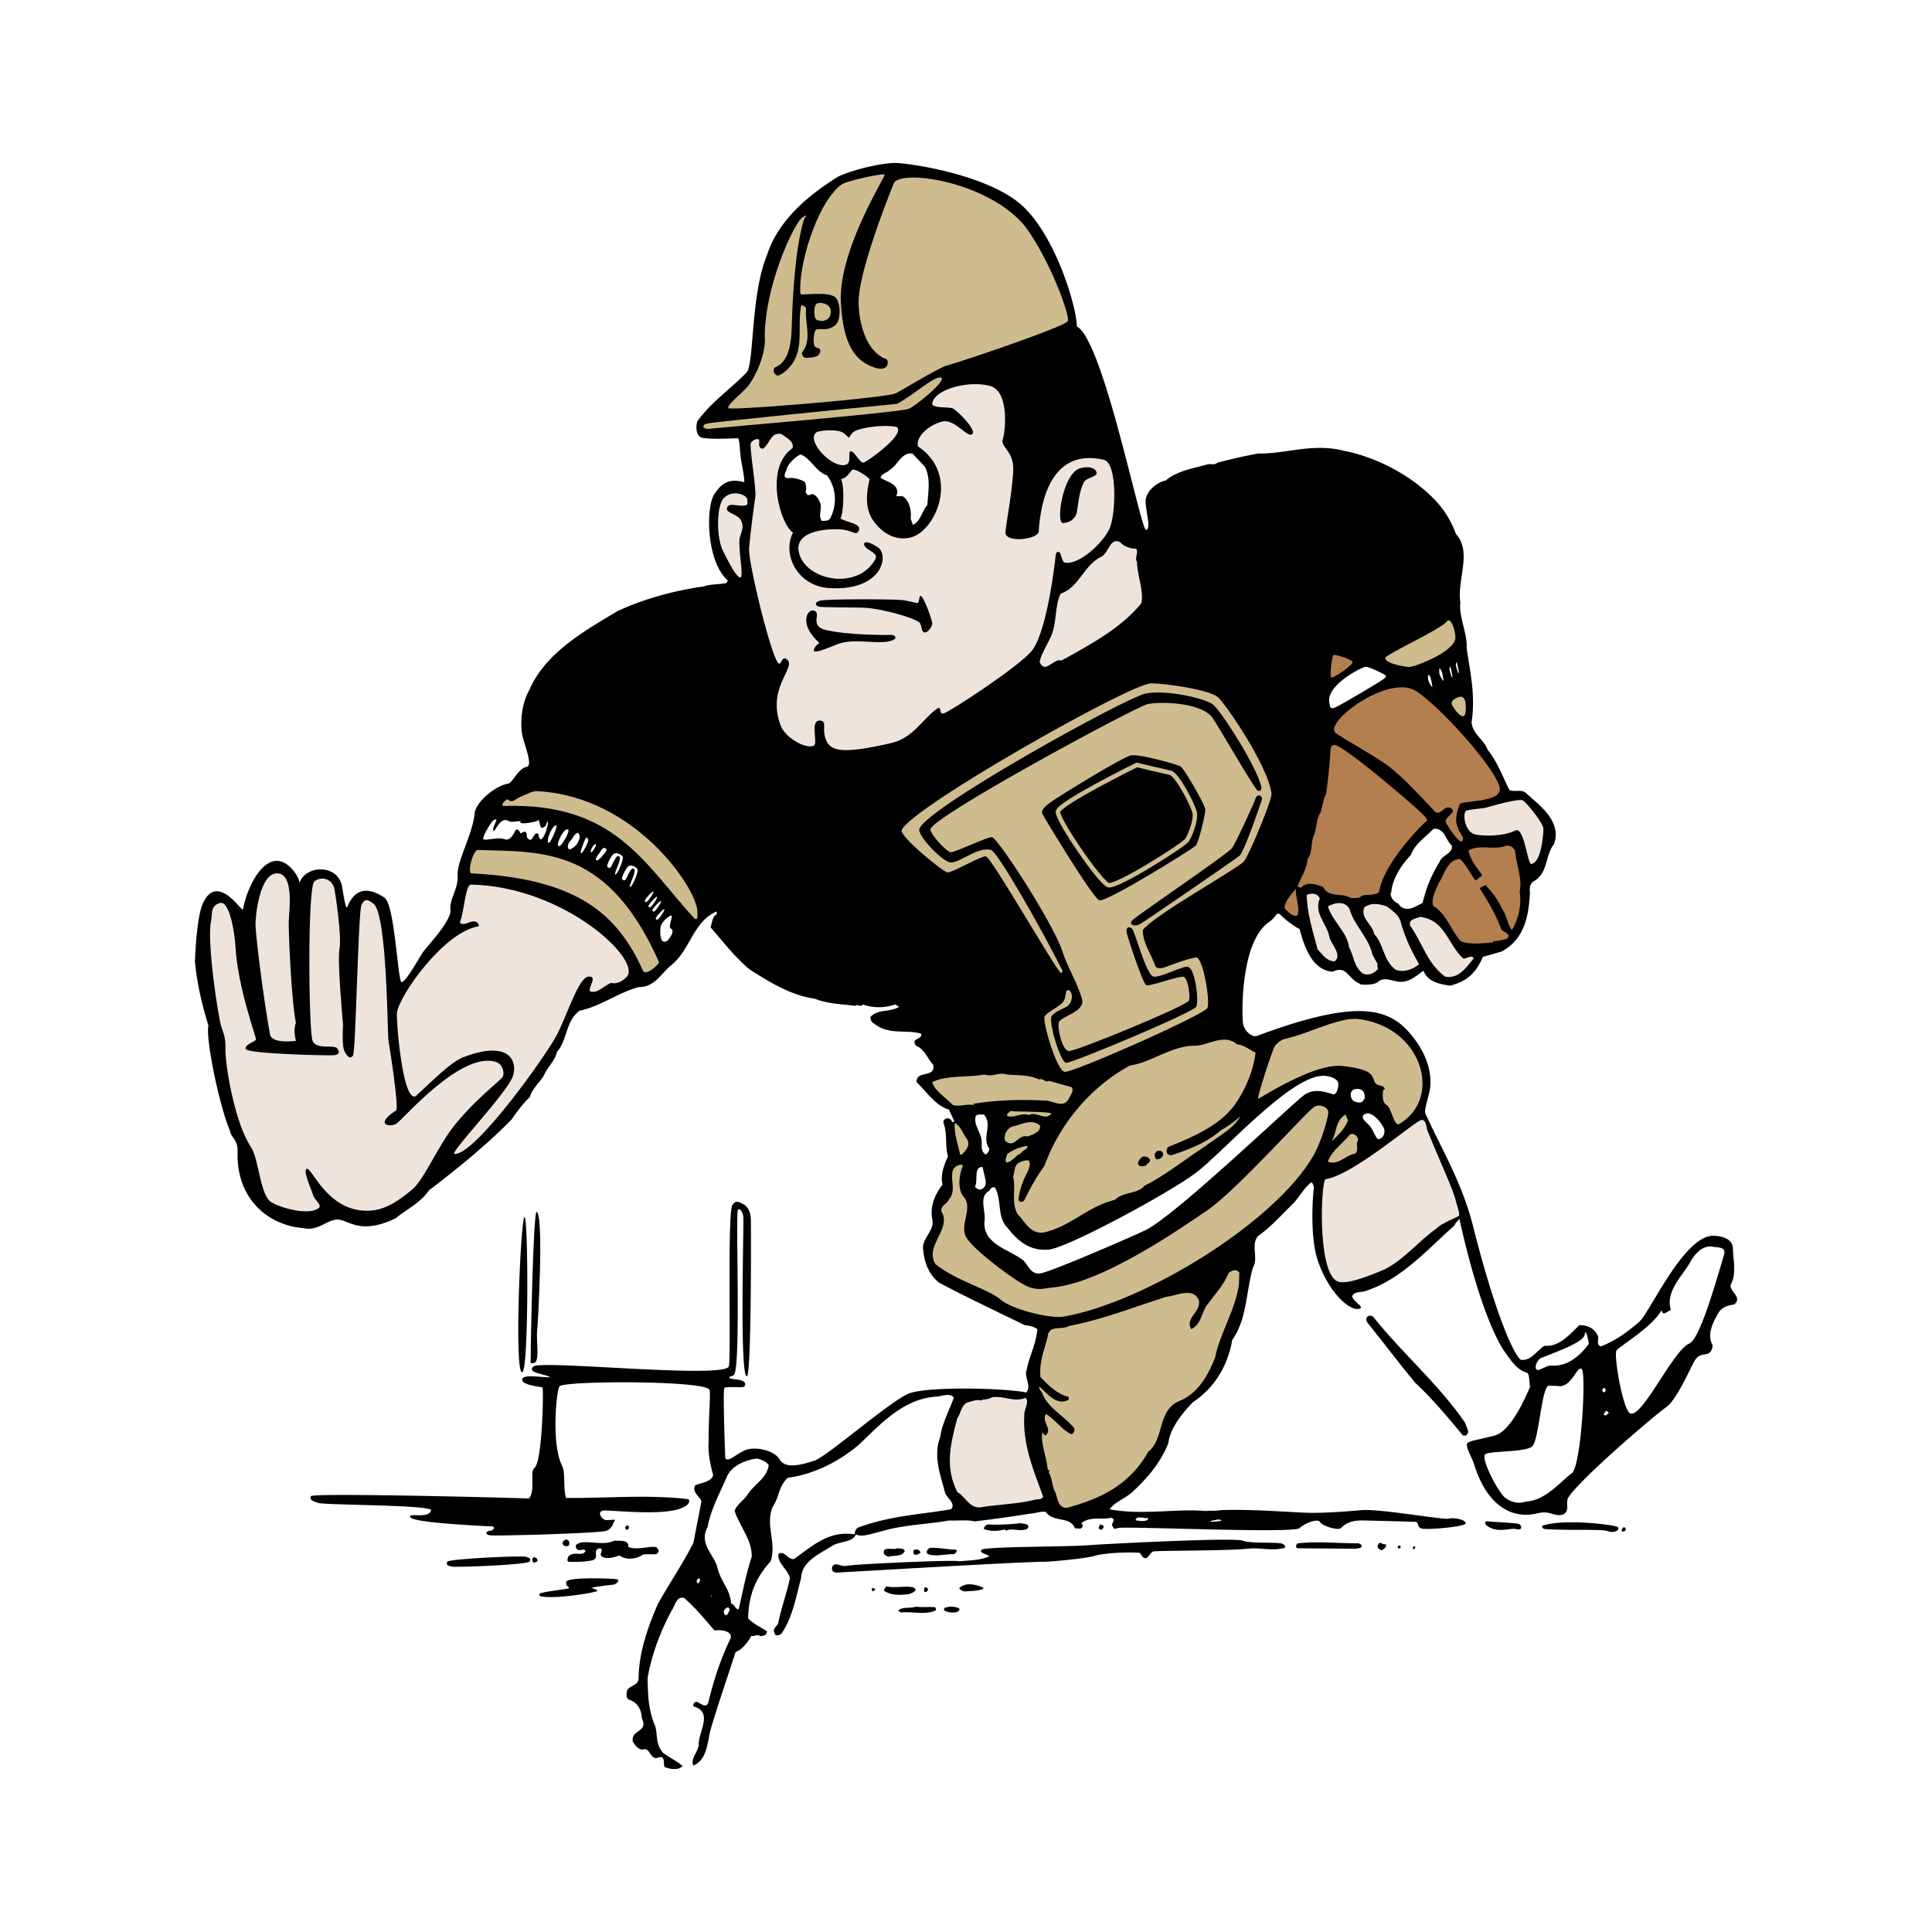
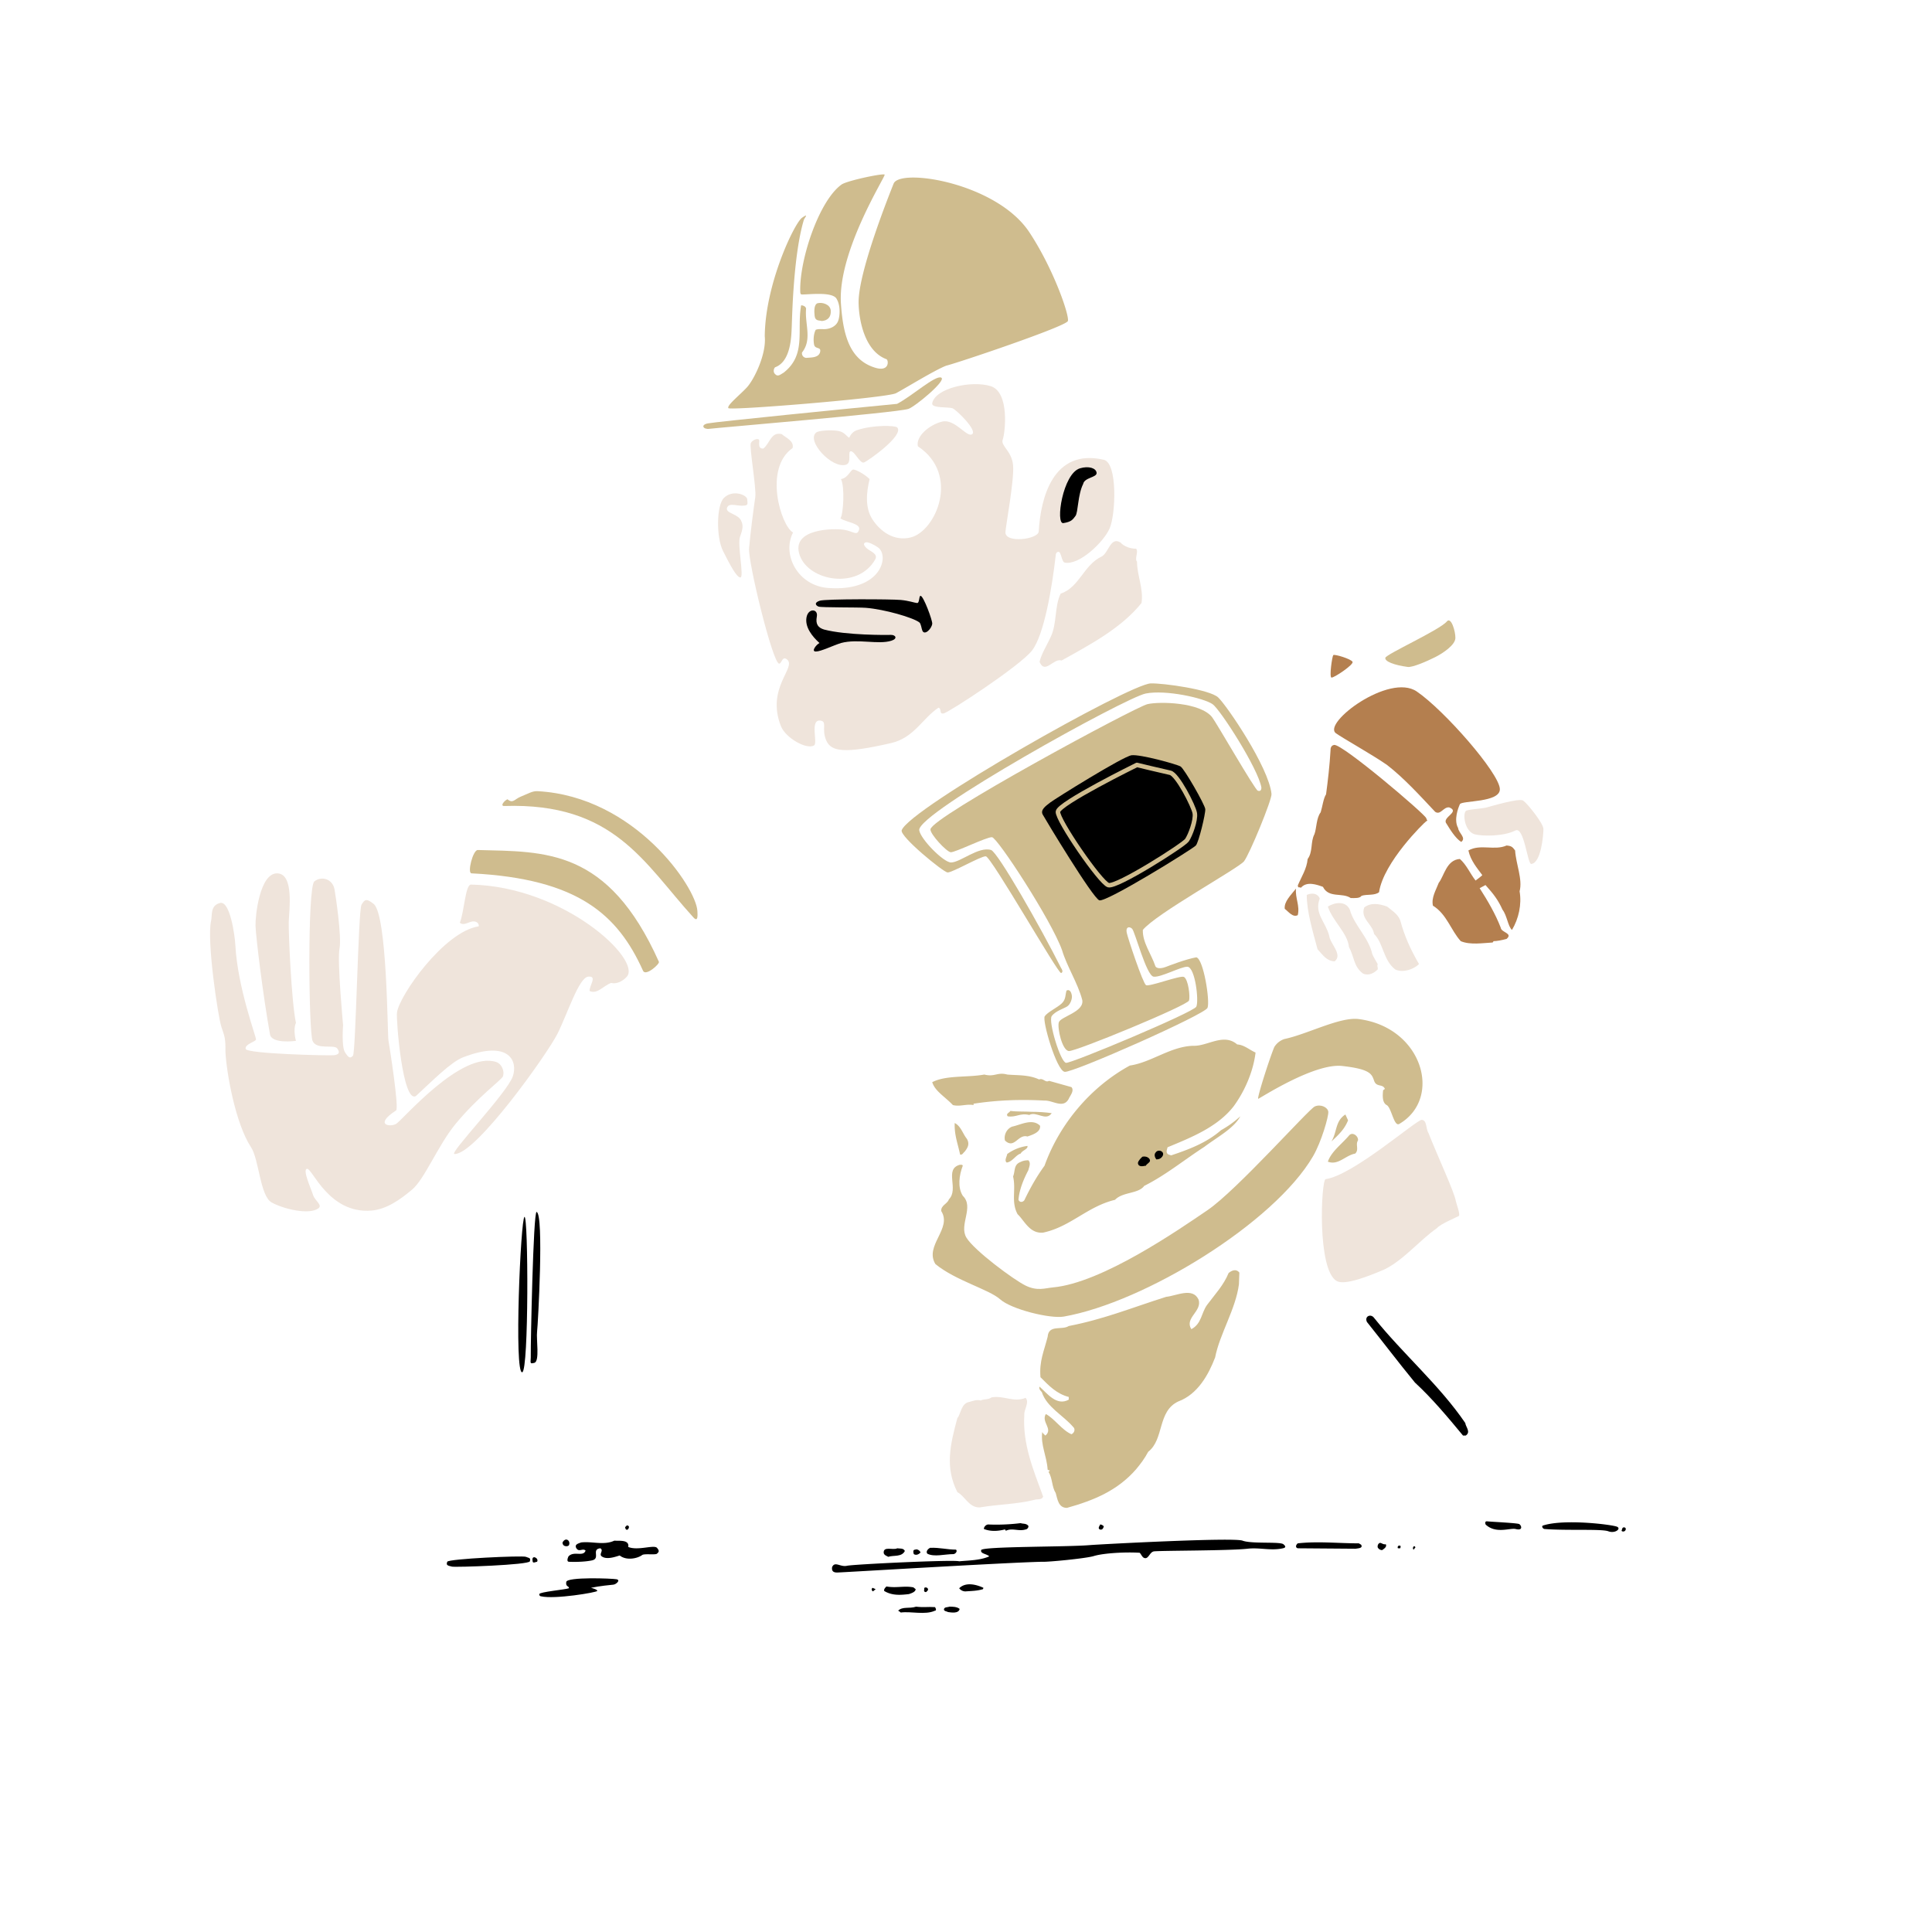
<svg xmlns="http://www.w3.org/2000/svg" width="2500" height="2500" viewBox="0 0 192.756 192.756">
  <path fill-rule="evenodd" clip-rule="evenodd" fill="#fff" d="M0 0h192.756v192.756H0V0z" />
-   <path d="M145.217 122.054l-.102.206c-2.777 2.465-5.377 5.467-9.006 6.587-.357.089-1.029 0-1.209.492.18.627 1.404 1.12.627 1.254-.912.158-2.992-1.639-4.076-4.913-.719-2.173-.523-5.974-.359-7.272-.09-.135-.09-.403-.27-.448-.717.582-1.119 1.344-1.746 2.061-1.121 1.076-2.24 2.375-3.584 3.316-.717.896.09 2.194-.492 3.136-.674 2.329-.584 5.152-2.062 7.213-.447 2.599-1.746 4.749-3.941 6.228-1.076 1.12-2.285 2.644-2.42 4.032-.762 1.972-2.105 3.539-3.719 5.018-.717.582-1.613.896-2.15 1.613 3.227.627 6.631-.09 9.633.18.357-.09.895.045 1.389-.09 3.271-.135 7.611.273 9.184.269 1.574-.005 3.131-.111 4.93-.269 1.797-.158 8.193.99 8.691.851s1.674.085 1.701.448c.029.364-3.852.683-4.391.538-.537-.146-.223-.628-.627-.673 0 0-4.4-.123-5.152-.134-.75-.011-1.592.045-2.283.762-.242.251-1.865-.178-2.107-.628-.168-.313-1.4.057-2.016.628-.617.571-17.787-.235-18.189 0-.404.234-.404-.18-.537-.269 0-.27.447-.628-.09-.762-.941.224-2.061-.18-2.957.537.045.09.18.18.135.313-.18.403-.494.135-.762.225-.494-1.3-2.152-.538-2.912-1.658-.537-.089-.986.135-1.613.179-1.658.27-3.584.538-5.467.762-.851-.179-1.747-.044-2.598-.089-2.15.402-4.525.402-6.855 1.12-.851.179-1.747.582-2.419.269-.314.807-1.568.672-2.33 1.12-1.255.807-3.092 1.567-3.136 3.226-.493 1.792-.851 3.987-1.971 5.556-.224.179-.627.313-.717-.135-.179-.403.358-.627.403-.94.314-1.523.852-2.957 1.165-4.436-.134-.852-1.344-1.568-1.12-2.464.627-.313.851.582 1.523.537 1.926-1.389 3.539-2.867 6.048-2.464.044-.313.09-.582.448-.717 3.226-1.165 6.093-1.255 9.185-1.792.538-.628-.582-1.21-.627-1.748-.493-1.836-1.165-3.583-.448-5.51.134-1.165.852-2.554 1.344-3.854-.225-.492-1.165-.224-1.568-.135-3.36.135-5.645 2.644-7.885 4.795-1.971 1.657-4.435 2.957-7.124 3.314-.985.986-.762 1.793-1.523 2.957-.717 1.837.448 3.539-.179 5.376-1.568 1.748-2.195 3.45-2.24 5.69.537.583 1.165.807 1.882 1.3-.045.448-.313.402-.672.492-.269-.269-.583.045-.896-.044-.359.672-.941 1.389-1.568 1.612-.851 2.644-1.748 5.196-2.509 7.795-.314 1.255-.314 2.913-1.703 3.54-.314-.672.448-1.344.538-2.061-.09-1.255 1.523-3.271-.538-3.854-.045-.269.09-.448.358-.448.358.135.985.762 1.165-.045.493-2.105 1.254-4.39 2.24-6.406-.09-.09 0-.224-.09-.313-.493-.537-1.568-.358-1.568-.358-.986-1.151-1.882-2.24-3.001-3.226-.807-.27-.941.806-1.255 1.21-1.165 2.15-2.017 4.479-2.419 6.765.045 1.882.089 3.226.762 4.794.269.94 0 1.702.761 2.643.627.493 1.434.852 1.972 1.345-.448.447-1.255.313-1.792.089-.18-.269.135-1.209-.628-.94-.761.27-.761-.762-1.344-.852-.538.225-.985-.358-1.209-.762-.179-1.209 1.613-.896.896-2.329 0-.807-.448-1.613-1.299-1.837-.313-.225-.224-.672-.134-.985.358-.448 1.03-.448 1.12-1.075 0-2.51.896-5.152 1.926-7.482 1.165-2.105 2.419-3.897 3.54-6.094l.807-4.166c-.224-.493-.986-.941-.627-1.567.493-.27 1.613-.314 1.792-1.031-.313-1.165-.538-2.329-.448-3.405-.045-1.657.213-4.849.089-5.107-.451-.944-14.326-.919-14.964-.357-.293.258-.873 5.768.27 7.975.313.604.089 2.273.369 3.17 4.077.045 7.875-.348 12.042.1.448.012.279.572-.28.797-1.658.985-7.281.289-8.009.368s-.168.907.224.941 1.064-.112.896.045c-.168.156-.189.783-.851 1.03-.662.247-11.066.537-11.604.447-.538-.089-.415-.413 0-.447.414-.034.695-.537-.134-.448-1.344-.089-7.403-.358-7.796-.896-.393-.538 1.837.224 2.061-.717-.179-.538-10.518-.493-11.245-.718-.728-.224-.852-.335-.762-.672.089-.335 17.831.09 21.773.225.672-.896.045-2.688.538-3.047.793-.577.941-8.02.795-8.043-.733-.112-2.163-.313-2.005-.828.158-.516 1.927-.134 2.777-.179-.537-.358-2.374-.414-1.657-1.075.716-.661 18.862 1.243 19.479.011.256-.511-.168-15.399.369-16.14.341-.468.583-.303 1.031-.089.448.212.785.716.806 1.612.015.561.061 15.64-.403 15.591-.739-.079-.291-15.03-.348-15.871-.035-.557-.424-.988-.548-.706-.234.538.324 15.884-.403 16.443-.258.198-.583.123-.403.313.18.189 1.86.023 1.479.807-.111.229-1.837-.034-2.016.179s.089 7.034.089 7.034c.403.313.735-.211 1.896-.792.896-.448 2.942-.104 3.525.881.582.986 2.136.553 3.45.135 1.314-.419 7.885-6.243 9.602-6.765 2.278-.693 9.798-.448 11.544-.045.584-.627-.223-1.523.045-2.24.27-1.389.941-2.554 1.076-4.077-.359-.269-.852-.358-1.254-.403-2.869-1.389-5.691-2.733-8.514-4.211-1.03-.762-1.523-2.061-1.613-3.227-.269-1.164 1.165-1.927.896-3.136-.269-1.299.313-2.554 1.03-3.45-.269-.985.18-2.016.538-2.822-.314-.985-.044-2.24-.448-3.315a.37.37 0 0 1 .269-.447c.224-.09.537.089.582.313.045 0 .09.045.135.045l.089-.09-.537-1.165c-1.389-.403-2.33-1.927-3.226-2.733-.045-1.254 1.926-.357 1.657-1.747-.537-.538-.851-1.567-1.702-1.882-.134-.179-.224-.447-.09-.537.135-.18.717-.27.583-.672-1.389-.448-3.271.18-4.704-1.031-.27-.134-.314-.313-.358-.627.761-.851 2.016-.447 2.867-1.03l-.358-.225c-1.209.359-2.15.359-3.271 0-.09.314-.493-.089-.762.135-1.254-.179-2.688-.179-4.032-.717-2.33-.313-4.525-1.657-6.541-2.956-1.523-1.3-2.509-2.645-3.853-4.167.179-.448.179-1.076.627-1.299 0-.09.044-.224-.045-.269-2.33 1.03-2.599 3.853-4.525 5.376-.94.762-1.657 2.195-3.181 2.151-2.061.537-3.809 1.926-5.959 2.374-1.389 1.075-1.165 2.867-2.24 4.122-.179.851-.896 1.434-1.299 2.329-.403.672-1.21 1.389-1.389 2.15-.627.583-1.389 1.568-1.792 2.195-2.33 2.42-5.466 4.973-8.289 7.124-.807 1.21-2.15 1.837-3.315 2.778-3.45 1.671-4.645.237-5.69.134-1.045-.105-2.061 1.21-3.495.851-3.674-.285-6.735-3.046-6.586-7.616.041-1.254-.627-1.344-.761-2.105-.986-2.24-2.451-9.08-2.151-10.484-.627-2.061-1.12-4.076-1.344-6.406.09-2.196.315-4.808.82-5.855 1.479-3.061 3.903 1.034 3.974.658.507-2.747 2.747-6.78 5.107-3.763.486.622.538 1.12.538 1.12.613-1.822 3.898-1.896 4.256.448.097.634.36 2.288.494 1.971.492-1.179 1.464-2.449 3.718-.94 1.036.693 1.329 8.349 1.702 8.423.373.073 1.658-2.226 2.061-2.868.403-.641 2.926-3.195 2.822-4.346-.104-1.151.792-2.016.717-3.45-.075-1.433 1.493-4.046 1.703-6.183.104-1.067 1.957-2.718 3.36-2.957.387-.066 1.031-1.538 1.792-1.658.762-.12-.313-2.375-.448-3.45-.134-1.075-.045-2.822.716-4.167 1.613-3.808 5.69-6.048 8.827-7.93 2.688-1.255 5.734-2.061 8.602-2.464.573-.229 1.396-.179 2.219-.328.118-.043.09-.19.2-.254-2.143-1.837-2.254-7.289-1.343-8.647.677-1.011 1.367-1.591 2.971-1.179.044-.448-.314-2.002-.373-2.615-.099-1.011-.075-1.269-.224-1.761-1.455.044-2.688.1-3.584-.045-.584-.095-.716-1.031-.492-1.658 1.344-1.882 3.315-3.226 4.838-4.794.852-.538.415-7.74 2.106-11.783 1.075-3.404 4.077-5.958 7.124-7.84 1.703-.762 4.211-1.3 5.51-1.344 1.3-.045 9.394 1.117 12.837 4.267 3.303 3.024 5.396 9.98 5.441 12.041 2.66 1.419 6.363 20.354 6.9 20.295s-.031-1.851-.045-2.822 1.074-1.927 2.016-2.106c1.121-.941 2.555-1.165 4.033-1.568.447-.179.762.134 1.209-.269v.045a47.615 47.615 0 0 1 3.988-.896c2.777.045 5.465-1.075 8.557-.269 3.002.582 6.361 2.24 8.736 4.569a9.57 9.57 0 0 1 2.42 3.719c1.656 1.837.09 4.57.447 6.854-.178 1.389.717 3.092.627 4.525.359 2.554.896 4.614.492 7.437.135 1.209 1.166 1.613 1.613 2.733.941 1.165 1.479 2.643 2.15 3.987.539.269 1.031-.089 1.613.269 1.299 1.21 3.629 2.778 2.867 5.108-.984 1.254-.537 2.956-2.15 3.808-.312.314-.312.717-.268 1.076-.135 2.374-.539 4.614-2.824 5.869l-1.881.538c-.627 1.522-1.568 2.464-3.271 2.867-.939-.135-2.238-.358-2.643-1.479-.492.269-1.074.94-1.971 1.075-.941.179-1.883-.672-2.643.09-.404.224-1.256.269-1.748.179l.045-.045c-1.166-.402-1.346-1.926-2.734-1.21-2.105-.134-2.867-2.598-3.314-4.255-.627-.314-1.389-.896-2.016-1.523-.492-.045-.113.161-1.076.851-2.844 2.04-2.674 9.274-2.553 10.08.119.807.947 1.42 1.389 1.255 9.654-3.605 12.922-2.852 15.098-.448 1.928 2.129 2.346 4.201 2.18 5.63-.094.777-.617 2.126-.477 2.548 1.426 3.193 3.658 6.831 4.779 11.312 1.643 6.569 3.602 12.172 4.719 13.262 1.029.179 1.658-.941 2.375-1.39 1.479.135 2.508-1.12 3.494-2.061.896 0 1.568.358 1.881 1.165.045.269-.225.896.314.94 1.568-.627 2.688-1.509 3.764-2.419 1.074-.912 4.508-8.751 7.48-8.603.924.047 1.883.359 1.883 1.3s.402 2.509-.225 3.585c-.135.716 1.211 1.209.359 1.971-.582.09-1.225.209-1.613.896s-1.209 2.062-.537 3.182c-.18 1.344-1.047.566-1.643 1.313-.314.224-1.777 3.987-3.018 4.869-1.24.88-8.484 7.078-9.723 8.96-.383.582.225 1.39-.582 1.747-.941.225-1.219-.445-2.508-.134-2.84.687-5.152-1.105-6.318-4.839-.283-.906-1.061-2.016-.582-2.24.479-.224.537-.15 2.598-.672 2.061-.523 3.854-5.779 3.629-5.018-.223.762 0-.896-.357-1.255-1.031-.224-1.703-1.344-2.33-2.195-2.053-3.202-3.729-9.905-4.438-13.146l-.39.438z" fill-rule="evenodd" clip-rule="evenodd" />
  <path d="M145.543 121.323c.189-.104-.266-1.307-.293-1.482-.135-.882-1.779-4.391-2.734-6.81-.268-.403-.133-1.285-.672-1.3-.537-.014-6.809 5.511-9.588 5.914-.439.064-.881 9.079 1.121 10.17.814.445 3.182-.492 4.748-1.165 1.928-.94 3.451-2.866 5.242-4.122.322-.4 1.988-1.101 2.176-1.205z" fill-rule="evenodd" clip-rule="evenodd" fill="#efe4db" />
  <path d="M87.32 36.688c1.457.443 1.337-.771 1.12-.851-2.165-.807-2.743-3.858-2.777-5.6-.059-3.047 3.054-10.807 3.494-11.917.627-1.583 10.261-.09 13.531 4.838 2.41 3.631 4.031 8.333 3.854 8.871-.18.538-10.988 4.178-12.144 4.457-1.166.453-4.109 2.274-5.005 2.745-.896.47-16.532 1.748-16.721 1.49-.19-.258 1.119-1.289 1.836-2.061.717-.772 1.971-3.315 1.792-5.107.045-5.242 2.967-11.301 3.718-11.827.751-.527.224.044.179.224-1.075 3.584-1.17 10.02-1.209 10.752-.04.733-.044 3.36-1.657 3.942-.18.18-.18.539 0 .673.269.313.537.044.851-.134 2.285-1.792 1.299-4.167 1.747-6.72.224 0 .493.134.493.358-.134 1.523.627 3.046-.403 4.346a.452.452 0 0 0 .448.538c.448-.045 1.166 0 1.344-.538.179-.627-.503-.269-.593-.807-.09-.493-.029-1.091.168-1.457.224-.09.514-.066.693-.066.672.045 1.389-.269 1.568-.896.077-.202.305-1.32-.19-2.145-.496-.822-3.518-.289-3.557-.448-.027-.111-.056-.001-.061-.364-.05-3.165 1.882-8.96 4.122-10.573.536-.385 4.197-1.158 4.301-.986.104.172-4.711 7.676-4.36 12.878.212 3.141.877 5.613 3.418 6.385z" fill-rule="evenodd" clip-rule="evenodd" fill="#cfbc8e" />
  <path d="M82.885 30.998c.04.644-.313.985-.896 1.03-.268-.09-.661.034-.716-.538-.045-.403-.084-1.204.363-1.249.403-.089 1.209.113 1.249.757zM93.906 37.674c.582.269-2.659 2.935-3.282 3.125-1.288.393-19.23 1.893-19.837 1.982-.603.089-.929-.379-.179-.537.751-.156 14.191-1.5 18.896-1.951 1.524-.804 3.82-2.888 4.402-2.619z" fill-rule="evenodd" clip-rule="evenodd" fill="#cfbc8e" />
  <path d="M100.043 43.856c-.234.638.896 1.109 1.031 2.554.135 1.444-.729 6.027-.762 6.676-.055 1.154 3.279.725 3.322-.06.188-3.324 1.42-8.326 6.49-7.154 1.391.321 1.195 5.473.582 6.854-.611 1.382-3.039 3.695-4.48 3.405-.311-.063-.344-1.099-.627-1.075-.283.022-.27.359-.27.359-.357 3.136-1.15 7.944-2.373 9.498-1.225 1.554-8.364 6.213-8.827 6.272-.463.059-.135-.448-.493-.582-1.613 1.075-2.432 3.008-4.75 3.539-4.629 1.061-5.959.866-6.452-.269-.493-1.135.113-1.853-.538-1.972-1.15-.209-.281 2.206-.672 2.464-.702.462-2.838-.711-3.315-1.926-1.493-3.809 1.568-5.825.627-6.631-.505-.434-.536.422-.806.403-.641-.045-3.105-10.125-2.995-11.507.113-1.382.493-4.294.62-5.115.127-.821-.613-5.04-.448-5.376.165-.335.665-.493.807-.358.142.134-.224.941.448.896.672-.538.762-1.703 1.837-1.435.403.359 1.254.672 1.075 1.389-2.901 2.027-1.165 7.74.045 8.423-1.134 2.247.507 5.308 3.494 5.534 5.369.401 6.161-3.249 4.973-4.055-.385-.262-.955-.559-1.209-.493-.255.068-.238.276.09.583.328.307 1.179.542.851 1.12-1.716 3.033-6.607 2.174-7.526-.403-.968-2.712 3.473-2.719 4.436-2.554.964.165 1.265.639 1.478 0 .213-.638-1.333-.762-1.858-1.143.301-.401.448-3.192.055-3.919.729-.113.952-.951 1.232-.951.251 0 1.12.447 1.625.951-.315 1.299-.482 2.856.29 4.032.772 1.175 2.131 2.204 3.809 1.792 2.508-.617 4.973-6.272.716-9.095-.224-.986 1.142-2.15 2.419-2.464 1.277-.313 2.487 1.646 3.002 1.254.516-.392-1.558-2.408-1.948-2.575-.393-.169-2.149.023-2.04-.516.303-1.5 3.897-2.296 5.824-1.703 1.93.595 1.447 4.696 1.211 5.333z" fill-rule="evenodd" clip-rule="evenodd" fill="#efe4db" />
  <path d="M85.496 42.917c1.656-.55 3.837-.469 4.02-.271.717.785-2.923 3.35-3.316 3.495-.392.145-.917-1.097-1.299-1.121-.38-.023.124 1.154-.493 1.344-1.412.437-4.033-2.43-2.957-3.226.177-.133 1.064-.258 1.926-.179.862.079.941.448 1.344.717.142-.323.395-.631.775-.759z" fill-rule="evenodd" clip-rule="evenodd" fill="#efe4db" />
  <path d="M92.293 46.59c.582 1.209.313 2.464.224 3.808-.538.583-.627 1.568-1.434 1.972-.045-.18-.179-.404-.224-.672.089-.672-.09-1.748-.807-2.195h-.627c.493-1.209-1.031-1.434-1.568-1.837.089-.448.671-.493.941-.806.806-.493 1.12-1.748 2.24-1.613l1.255 1.343zM82.526 47.44c.896 1.209 1.031 2.867.314 4.256-.18.313-.583.269-.852.269-.448-.627.18-1.299-.268-2.016-.089-.269-.403-.627-.717-.672-.225.179-.493.179-.628-.18.09-.313.09-.672-.089-1.03-.493-.269-1.165-.448-1.613-.359-.762 0-.179-.717-.135-1.075.225-.448.807-1.075 1.344-1.299 1.076.449 1.479 1.703 2.644 2.106z" fill-rule="evenodd" clip-rule="evenodd" fill="#fff" />
  <path d="M109.408 47.171c.051.479-1.211.448-1.344 1.121-.539 1.075-.494 2.822-.762 3.181-.27.358-.396.589-1.211.717-.812.127-.066-4.95 1.658-5.466.856-.257 1.606-.031 1.659.447z" fill-rule="evenodd" clip-rule="evenodd" />
  <path d="M74.551 49.815c.038.448.09.583-.269.627-.717.09-1.561-.344-1.747.224-.187.569 1.165.583 1.434 1.344.179.403.156.761-.134 1.524-.291.761.417 4.031.044 4.076-.373.045-1.068-1.299-1.747-2.643-.68-1.344-.656-4.542.09-5.287.874-.872 2.292-.313 2.329.135zM113.35 54.743c.27.313-.178.985.09 1.299 0 1.344.672 2.733.449 4.122-2.018 2.509-5.152 4.167-7.975 5.735-.809-.269-1.658 1.434-2.197.135.18-.807.764-1.703 1.121-2.509.627-1.299.359-3.046.986-4.301 1.881-.626 2.283-2.867 4.121-3.718.672-.403.852-1.971 1.836-1.389.405.447 1.031.626 1.569.626z" fill-rule="evenodd" clip-rule="evenodd" fill="#efe4db" />
  <path d="M93.01 62.225c-.052.507-.762 1.217-.986.695-.088-.204-.125-.681-.299-.823-.634-.485-3.471-1.306-5.339-1.455-.754-.061-4.421-.016-4.711-.12-.291-.104-.485-.401.12-.59.597-.186 7.107-.161 8.064-.075.821.075 1.351.276 1.627.307s.179-.717.358-.717c.293 0 1.198 2.469 1.166 2.778zM81.496 61.508c-.149.776.135 1.12.716 1.299 2.196.582 6.266.552 6.676.537.448-.014.722.368.038.583-1.307.41-3.322-.224-5.011.224-.851.269-2.001.844-2.508.851-.508.008.014-.665.351-.851-.747-.672-1.464-1.599-1.292-2.554.171-.954 1.179-.865 1.03-.089z" fill-rule="evenodd" clip-rule="evenodd" />
  <path d="M145.205 63.659c-.016.679-1.195 1.492-2.031 1.912-.836.418-2.256 1.034-2.725.97-1.383-.187-2.301-.552-2.234-.911.068-.358 5.445-2.785 6.139-3.629.417-.507.865.978.851 1.658z" fill-rule="evenodd" clip-rule="evenodd" fill="#cfbc8e" />
  <path d="M134.945 66.034c.127.283-1.875 1.62-2.105 1.568-.232-.052.068-2.113.18-2.24.109-.128 1.798.388 1.925.672z" fill-rule="evenodd" clip-rule="evenodd" fill="#b47f4f" />
  <path d="M138.17 67.333c.15.104.15.112 0 .313-.148.2-4.695 2.874-5.018 2.957-.32.082-.434.193-.537-.583-.23-1.724 3.271-3.471 3.629-3.494.358-.023 1.777.703 1.926.807z" fill-rule="evenodd" clip-rule="evenodd" fill="#fff" />
  <path d="M121.539 69.583c.85.796 5.051 6.956 5.32 9.632.055.561-2.197 6.027-2.746 6.72-.549.695-8.791 5.231-10.092 6.844-.043 1.254.852 2.419 1.256 3.629.178.313.771.168 1.053.056.279-.111 1.994-.772 3.023-.952.717.134 1.389 4.37 1.121 5.041-.27.673-13.432 6.497-14.248 6.384-.816-.11-2.273-5.131-1.992-5.545.279-.413 1.23-.851 1.68-1.265.447-.414.357-.852.492-1.3.357-.179.504.248.537.538.033.292-.145.817-.447 1.03-.303.214-1.211.472-1.568.985-.359.517.875 4.604 1.434 4.66.561.056 12.713-5.04 12.992-5.601.279-.559-.111-3.967-.896-3.987-.643-.017-2.633 1.08-3.359.991-.729-.09-1.865-4.53-2.156-4.789-.291-.258-.643-.167-.531.392.111.561 1.611 5.052 1.926 5.242.314.189 3.449-1.015 3.787-.817.443.26.629 1.977.504 2.352-.17.506-11.314 5.097-11.986 5.041s-1.164-2.273-1.008-2.856 2.564-1.03 2.342-2.24c-.449-1.703-1.523-3.315-2.018-4.973-1.074-3.001-6.451-11.235-6.988-11.267-.537-.033-3.708 1.545-4.122 1.5-.414-.045-2.052-1.799-2.017-2.285.089-1.23 20.408-12.191 21.65-12.489 1.178-.279 5.242-.2 6.441 1.289.414.517 4.268 7.247 4.57 7.348.303.1.357-.135.357-.314-.312-1.881-4.113-7.799-4.873-8.323-.896-.614-4.646-1.455-6.662-1.063-2.008.39-22.849 11.93-22.604 13.643.126.877 2.42 3.215 3.17 3.215.936 0 2.744-1.624 3.998-1.244.662.2 4.973 7.75 6.99 11.783 0 0 .289.382 0 .492-.291.113-6.99-11.638-7.518-11.648-.523-.011-3.381 1.658-3.818 1.613-.438-.045-4.789-3.599-4.57-4.212.772-2.161 22.726-14.595 24.854-14.65 1.251-.032 5.871.607 6.722 1.4z" fill-rule="evenodd" clip-rule="evenodd" fill="#cfbc8e" />
  <path d="M141.352 68.99c2.756 1.882 8.215 8.125 8.289 9.722.062 1.385-3.814 1.142-3.988 1.523-.174.381-.627 1.568-.178 2.375.045.493.85.985.312 1.389-.582-.358-1.121-1.255-1.479-1.837-.492-.627 1.434-1.165.27-1.613-.584-.044-.852.806-1.389.448-1.48-1.568-3.092-3.36-4.84-4.704-1.568-1.075-4.352-2.627-5.062-3.136-1.389-.997 5.311-6.049 8.065-4.167z" fill-rule="evenodd" clip-rule="evenodd" fill="#b47f4f" />
-   <path d="M146.189 69.976c.074.308.131 1.389-.178 1.478-.309.09-.842-.587-1.121-1.075s.428-.767.717-.851c.291-.085.51.139.582.448z" fill-rule="evenodd" clip-rule="evenodd" fill="#cfbc8e" />
  <path d="M142.293 81.625c.135.41.201.179 0 .313s-4.256 4.077-4.705 7.079c-.447.358-1.209.179-1.746.358-.18.269-.672.224-1.076.224-.852-.582-2.195.044-2.777-1.12-.627-.224-1.613-.582-2.195.09-.09-.044-.135-.044-.27-.044l-.045-.18c.359-.851.896-1.657.986-2.644.537-.717.27-1.702.672-2.464.225-.582.18-1.612.627-2.195.18-.582.27-1.389.537-1.792.18-1.344.359-2.867.449-4.436 0 0-.031-.434.357-.493.807-.123 9.051 6.893 9.186 7.304z" fill-rule="evenodd" clip-rule="evenodd" fill="#b47f4f" />
  <path d="M117.785 76.472c.375.224 2.428 3.809 2.465 4.256.037.448-.65 3.301-.941 3.629-.289.328-8.967 5.713-9.633 5.466-.664-.245-5.396-8.095-5.645-8.557-.246-.462.275-.836.762-1.209s7.244-4.591 8.102-4.705c.859-.113 4.519.896 4.89 1.12z" fill-rule="evenodd" clip-rule="evenodd" />
  <path d="M69.579 90.899c.018.377.084 1.163-.403.627-4.928-5.422-7.916-11.47-18.861-11.111-.454.015 0-.538.313-.673.552.463.688-.003 1.344-.268.776-.313 1.148-.567 1.672-.538 9.707.524 15.831 9.633 15.935 11.963z" fill-rule="evenodd" clip-rule="evenodd" fill="#cfbc8e" />
-   <path d="M125.871 79.877c-.178.527-1.746 5.118-2.205 5.5-.459.38-9.277 6.437-9.857 6.775-.672.393-1.229.054-.838-.334.559-.562 9.574-6.644 9.967-7.226.393-.583 2.229-4.547 2.354-4.984.12-.437.761-.257.579.269z" fill-rule="evenodd" clip-rule="evenodd" />
+   <path d="M125.871 79.877z" fill-rule="evenodd" clip-rule="evenodd" />
  <path d="M153.986 82.7c.006.548-.219 3.405-1.211 3.495-.381.034-.713-3.783-1.582-3.337-1.205.615-3.357.577-4.062.38-1.064-.297-1.242-2.256-.807-2.375.498-.134 1.484-.19 1.871-.274s3.348-1.002 3.775-.712c.426.292 2.01 2.274 2.016 2.823z" fill-rule="evenodd" clip-rule="evenodd" fill="#efe4db" />
  <path d="M49.507 81.894c-.045.179-.418.785-.269.985.149.203.627-1.434 1.479-.985.358.269 1.323-.135 1.21.134-.111.269 1.618-.01 1.747-.179.129-.168.135.447.314.717.224.044.402-.09.493-.27 0-.044.044-.089.044-.134 0 0 .179-.498.134 0-.044.498-.437 1.602-.717 1.568-.279-.034-.089-.627-.402-.583-.403.09-.403.941-.852.538-.269-.179.045-.583-.358-.717l-.403.179c-.09-.179-.224-.537-.493-.313-.179.358-.523 1.107-1.104.891-.672-.252-2.07.229-2.122-.039-.052-.269.858-1.815 1.075-1.882.217-.067.268-.09.224.09zM54.838 84.044c-.111.073-.179 0-.179 0-.044-.672.538-1.687.807-1.702.269-.017-.515 1.628-.628 1.702zM144.846 84.357c.135.807-.984.941-1.209 1.613-.852 1.389-1.344 2.599-1.703 4.122-.717.314-1.434.941-2.24.314l-.223-.314-.045.046c-.404-.27-.717-.583-.674-1.076l.047.044c.088-1.389.984-2.778 1.971-3.808.402-1.12 1.434-1.748 2.24-2.599 1.119-.133 1.209 1.121 1.836 1.658zM55.914 84.357c-.208.15-.224 0-.269-.09.09-.537.622-1.579.986-1.523.363.056-.509 1.463-.717 1.613zM57.84 83.417a1.512 1.512 0 0 1-1.03 1.344c-.314-.224-.09-.672.089-.852.135-.045.717-1.388.941-.492zM58.692 83.82c.01.213-.549 1.323-.717 1.299-.168-.021.303-1.131.403-1.389.1-.258.303-.124.314.09zM59.408 84.223c.218.005-.33.879-.448.806s.23-.811.448-.806z" fill-rule="evenodd" clip-rule="evenodd" fill="#fff" />
  <path d="M151.162 84.851c.092 1.389.764 2.867.449 4.077.225 1.299-.09 2.733-.762 3.853-.402-.358-.492-1.434-.941-2.016-.447-.986-.895-1.568-1.701-2.464l-.582.313c.805 1.254 1.566 2.554 2.105 3.942.045.493 1.254.538.582 1.12-.494.134-.986.224-1.299.224l-.09.134c-.941.046-2.24.27-3.182-.134-.986-1.075-1.389-2.688-2.777-3.54-.18-.806.312-1.568.582-2.285.537-.672.762-2.285 2.105-2.375.672.583 1.031 1.479 1.568 2.151.18-.135.492-.359.672-.539-.492-.671-1.164-1.433-1.389-2.463 1.209-.672 2.598.045 3.809-.493.494.046.584.136.851.495z" fill-rule="evenodd" clip-rule="evenodd" fill="#b47f4f" />
  <path d="M65.74 95.961c.095.212-1.323 1.474-1.582.896-2.523-5.601-6.482-9.185-17.115-9.723-.448-.023.14-2.342.627-2.329 6.72.179 12.993-.193 18.07 11.156z" fill-rule="evenodd" clip-rule="evenodd" fill="#cfbc8e" />
  <path d="M60.484 84.896c-.101.174-.778 1.064-.986.94-.208-.124.27-.672.27-.672.089-.045.269-.672.627-.538-.001 0 .188.096.089.27zM63.62 86.777c.068.224-.582 1.837-.761 1.702-.18-.134.83-1.731.313-1.836-.287-.06-.672 1.104-.807 1.165s-.353-.034-.313-.224c.039-.19.447-1.136.761-1.209.314-.075.741.178.807.402z" fill-rule="evenodd" clip-rule="evenodd" fill="#fff" />
  <path d="M28.808 91.974c-.03 1.075.269 7.975.717 10.08-.313.673 0 1.793 0 1.793s-2.509.358-2.599-.717c-.671-3.719-1.389-9.558-1.433-10.753-.036-.969.417-5.256 2.15-5.242 1.734.014 1.196 3.764 1.165 4.839z" fill-rule="evenodd" clip-rule="evenodd" fill="#efe4db" />
  <path d="M33.378 88.748c.093.516.731 4.69.493 5.914s.358 7.616.358 7.616-.165 2.136.179 2.688.523.687.807.358c.283-.328.523-14.471.852-15.054.327-.582.521-.632 1.209-.09 1.358 1.075 1.375 13.021 1.479 13.62.104.597 1.081 6.781.762 6.989-2.226 1.448-.613 1.688 0 1.344s6.511-7.364 10.021-6.167c.442.149.835.819.642 1.418-.109.339-2.509 2.05-4.749 4.777-1.713 2.088-3.077 5.482-4.301 6.513-1.225 1.03-2.579 1.984-4.077 2.106-4.242.344-5.884-4.198-6.407-4.168-.523.029.417 2.031.583 2.6.165.567.985 1.014.538 1.344-.939.688-3.495.06-4.66-.582-1.165-.644-1.26-4.3-2.061-5.512-1.568-2.374-2.465-7.526-2.554-9.542.014-1.345-.076-1.495-.403-2.464-.329-.972-1.479-8.603-1.03-10.574.134-.582-.104-1.538.896-1.792s1.476 3.283 1.523 4.167c.224 4.317 2.105 9.215 2.061 9.453-.044.24-1.12.448-1.03.941.09.492 8.378.687 8.826.627.448-.062.627-.238.313-.673-.313-.433-2.075.18-2.464-.761-.389-.941-.523-15.337.179-15.905.701-.565 1.822-.266 2.015.809z" fill-rule="evenodd" clip-rule="evenodd" fill="#efe4db" />
  <path d="M62.544 97.439c-.45.519-1.12.762-1.568.627-.762.27-1.389 1.165-2.15.807-.045-.537.806-1.522-.134-1.434-.941.09-2.061 3.674-3.068 5.69-1.009 2.016-8.178 12.096-10.283 12.007-.591-.025 5.242-6.07 5.824-7.751.496-1.434-.256-3.697-4.949-1.903-1.233.47-3.07 2.351-4.728 3.875-1.321.716-1.977-7.609-1.881-8.333.224-1.703 4.704-8.087 8.153-8.603.046-.224-.134-.403-.269-.448-.582-.224-1.12.493-1.612.09.448-1.12.541-3.821 1.12-3.809 9.296.204 17.024 7.483 15.545 9.185z" fill-rule="evenodd" clip-rule="evenodd" fill="#efe4db" />
  <path d="M129.479 91.302c-.492.268-.939-.359-1.299-.627-.09-.717.627-1.389 1.121-2.017-.09.941.402 1.703.178 2.644z" fill-rule="evenodd" clip-rule="evenodd" fill="#b47f4f" />
  <path d="M131.674 89.644c-.582 1.479.582 2.33.941 3.719.09.806 1.389 1.882.537 2.554-.807-.045-1.164-.627-1.701-1.21-.449-1.702-1.076-3.718-1.076-5.421.492-.224 1.076-.18 1.299.358zM134.676 90.764c.404 1.523 1.883 2.778 2.24 4.435.135.314.359.672.537.986-.09.269.045.269 0 .537-.357.358-.895.672-1.479.403-.939-.717-.85-1.657-1.389-2.644-.133-1.389-1.613-2.554-2.105-4.032.717-.446 1.793-.581 2.196.315zM139.693 91.795c.449 1.658 1.031 2.912 1.883 4.391-.539.537-1.613.896-2.375.537-1.209-.94-1.164-2.599-2.105-3.539-.18-1.031-1.389-1.523-.986-2.644.627-.493 1.434-.402 2.285-.089.492.403 1.031.716 1.298 1.344z" fill-rule="evenodd" clip-rule="evenodd" fill="#efe4db" />
  <path d="M66.98 91.347c.217.023-.38 1.158-.045 1.299.337.142.059.687-.044.807-.104.12-.27.568-.672.493-.403-.076-.396-1.21-.269-1.613.127-.404.813-1.01 1.03-.986z" fill-rule="evenodd" clip-rule="evenodd" fill="#fff" />
-   <path d="M146.012 95.647c.268 0 .805-.403 1.029-.045-.717.852-1.479 2.105-2.867 1.837-1.836-1.389-2.195-3.271-3.494-5.107-.18-.672.672-.672.986-.852 2.553.27 2.822 2.869 4.346 4.167z" fill-rule="evenodd" clip-rule="evenodd" fill="#efe4db" />
  <path d="M139.604 112.135c-.529.31-.775-1.627-1.254-1.882-.477-.253-.402-1.03-.357-1.479l.178-.134c-.223-.538-.844-.135-1.074-.808-.232-.672-.381-1.164-3.182-1.478-2.799-.313-8.205 3.232-8.377 3.271-.174.037 1.098-3.957 1.598-5.163a1.885 1.885 0 0 1 1-.796c2.33-.492 5.547-2.234 7.424-1.993 6.381.822 8.397 7.915 4.044 10.462zM125.268 105.012c-.225 1.881-1.076 3.853-2.195 5.376-1.613 2.061-4.211 3.092-6.586 4.076-.045.225-.225.538.09.718l.268.089c1.748-.582 3.541-1.254 4.975-2.509a10.008 10.008 0 0 0 1.926-1.389c-.627 1.21-2.42 2.15-3.584 3.047-2.016 1.3-3.854 2.822-6.004 3.897-.582.807-2.15.582-2.912 1.389-2.777.673-4.436 2.688-7.168 3.271-1.344.135-1.881-1.209-2.553-1.837-.674-1.254-.135-2.419-.449-3.763.225-.538.045-1.165.717-1.434.27-.135.494-.18.807-.18.27.269.09.627 0 .985-.492.941-.896 1.927-.986 2.957.135.313.449.225.584.045.627-1.299 1.209-2.33 2.016-3.449 1.479-4.122 4.57-7.841 8.512-9.991 2.15-.313 4.078-1.927 6.361-1.972 1.391.045 3.002-1.299 4.348-.134.713.046 1.206.538 1.833.808zM103.674 107.699c.402-.179.627.358.984.134l2.24.628c.314.358-.135.852-.268 1.165-.539 1.03-1.613.135-2.42.18-2.42-.135-4.75-.045-7.078.312v.135c-.718-.135-1.345.18-2.062 0-.807-.852-1.792-1.389-2.061-2.285 1.389-.716 3.494-.447 5.197-.761 1.031.269 1.299-.27 2.285 0 .941.089 2.152 0 3.183.492z" fill-rule="evenodd" clip-rule="evenodd" fill="#cfbc8e" />
  <path d="M133.512 108.013c.068.344-.121 1.238-.492 1.165-.373-.075-1.742-.73-2.869.045-1.127.777-12.924 12.125-15.904 13.53-1.871.882-9.555 4.2-10.482 4.301-.932.101-1.166-.807-1.658-1.299-1.434-1.12-3.943-1.568-3.898-3.764.225-1.209-.672-2.554.537-3.226.045-.225.359-.403.537-.269.719 1.344.137 2.912 1.256 4.031 1.029 1.301 2.219 2.309 4.076 2.15 1.861-.155 12.018-5.645 14.695-7.66 2.678-2.017 9.119-9.371 12.5-9.678.87-.077 1.635.33 1.702.674zM136.109 109.089c.121.499.059.462-.135.761-.193.298-.895.083-1.029-.089-.135-.173-.328-.628-.045-.941.286-.314 1.09-.231 1.209.269z" fill-rule="evenodd" clip-rule="evenodd" fill="#fff" />
  <path d="M132.525 110.925c.045.438-.684 2.999-1.523 4.436-3.881 6.659-16.801 14.575-24.865 15.994-1.338.235-5.215-.709-6.348-1.719-1.131-1.006-4.45-1.865-6.465-3.522-1.12-1.837 1.702-3.54.583-5.287-.045-.582.627-.716.762-1.165 1.031-1.03-.493-3.001 1.075-3.449.134 0 .269-.045.313.09-.358.94-.538 2.15 0 3.001 1.164 1.12-.404 2.89.358 4.167.761 1.277 4.737 4.223 5.913 4.794s1.939.252 2.734.179c4.883-.447 12.498-5.724 15.412-7.706 2.912-1.981 10.102-10.091 10.707-10.349.604-.26 1.299.099 1.344.536zM102.912 110.925c.672 0 1.389.045 2.016.135-.582.852-1.523-.225-2.24.18-.941-.225-1.299.269-2.15.134-.225-.269.18-.358.27-.538.671.089 1.477.045 2.104.089z" fill-rule="evenodd" clip-rule="evenodd" fill="#cfbc8e" />
  <path d="M138.125 112.762c.045.448-.223.821-.537.896-.312.075-.537-.896-.941-1.345-.223-.269-1.143-.874-.416-1.194.722-.321 1.851 1.194 1.894 1.643zM98.699 114.599c0 .27-.133.448-.357.583-.537-.313-.359-.896-.404-1.39-.088-.852-.85-1.612-.582-2.464.27-.224.539-.089.807-.134.941 1.03-.268 2.285.536 3.405z" fill-rule="evenodd" clip-rule="evenodd" fill="#fff" />
  <path d="M134.496 111.776c-.357.896-.939 1.434-1.656 2.105.582-.985.357-2.016 1.389-2.688l.267.583zM103.764 112.313c.088.627-.719.896-1.256 1.076-.941-.27-1.299 1.299-2.24.402-.133-.492.135-1.164.717-1.389.851-.178 2.015-.85 2.779-.089zM96.46 113.613c.313.538.089.896-.224 1.299-.135.09-.224.358-.448.27-.224-1.075-.583-1.927-.537-3.137.626.313.806 1.075 1.209 1.568zM135.482 113.792c-.27.403.135.896-.27 1.3-.984.179-1.701 1.21-2.732.807.359-1.03 1.389-1.747 2.105-2.599.36-.448.987.09.897.492zM101.836 115.092c-.492.134-.807.807-1.389.896-.27-.18 0-.583.045-.852a4.364 4.364 0 0 1 2.016-.807c.09.315-.537.449-.672.763z" fill-rule="evenodd" clip-rule="evenodd" fill="#cfbc8e" />
  <path d="M115.949 115.405c-.135.18-.314.269-.584.269-.133-.179-.268-.492-.043-.717.268-.358.985-.045.627.448zM114.738 115.809c-.043.224-.312.269-.447.537v-.044c-.225.044-.717.179-.762-.27.045-.269.359-.537.449-.627.403-.09.76.135.76.404z" fill-rule="evenodd" clip-rule="evenodd" />
  <path d="M98.342 117.779c.045.359-.045.718-.404.852-.133.135-.492 0-.672-.224.359-.628-.178-2.017.762-1.972l.314 1.344z" fill-rule="evenodd" clip-rule="evenodd" fill="#fff" />
  <path d="M53.584 132.878c-.09.717.279 2.946-.269 3.092-.548.145-.335-.021-.359-.807-.021-.783.246-14.36.583-14.247.741.247.134 11.245.045 11.962zM52.105 136.91c-.835.226-.158-15.366.224-15.501s.438 15.322-.224 15.501z" fill-rule="evenodd" clip-rule="evenodd" />
  <path d="M171.996 125.217c-.299.911-2.273 8.341-3.449 8.826-1.627.672-4.615 7.317-5.869 6.989-.744-.195-1.725-5.95-1.389-6.317.477-.523 3.539-2.315 4.48-3.987.178.673.627 0 .939 0-.627-1.971 1.299-3.539 2.016-4.973.404-.673 1.121-1.479 2.062-1.389.493.134 1.509-.059 1.21.851z" fill-rule="evenodd" clip-rule="evenodd" fill="#fff" />
  <path d="M123.609 128.129c-.312 2.464-1.926 4.974-2.375 7.303-.672 1.748-1.746 3.674-3.674 4.391-2.105.985-1.389 3.763-3 5.019-.359.672-.762 1.209-1.211 1.747-1.836 2.106-4.166 3.091-6.898 3.853-.852 0-.941-.851-1.121-1.479-.402-.627-.312-1.479-.717-2.105l.135-.135-.223-.089c-.09-1.389-.717-2.465-.539-3.764.045.135.225.269.314.358.805-.672-.449-1.344.045-2.15.852.448 1.611 1.613 2.553 2.016.314-.134.404-.537.18-.717-.986-1.165-2.643-1.971-3.137-3.494-.133-.135-.312-.313-.225-.537.764.672 1.703 1.971 2.914 1.299v-.27c-1.211-.313-1.973-1.119-2.822-1.971-.135-1.613.357-2.599.717-4.032.088-1.255 1.432-.628 2.105-1.075 3.494-.672 6.451-1.882 9.721-2.912.986-.09 2.645-.986 3.227.269.402 1.165-1.434 1.837-.717 2.957 1.031-.537.984-1.612 1.568-2.419.805-1.075 1.656-1.972 2.15-3.181.314-.27.762-.448 1.074-.046l-.044 1.164z" fill-rule="evenodd" clip-rule="evenodd" fill="#cfbc8e" />
  <path d="M137.096 131.489c2.867 3.584 6.496 6.676 9.094 10.483.045.403.584.896.045 1.255h-.268c-1.523-1.837-3.092-3.719-4.795-5.286-1.656-2.017-3.18-4.033-4.793-6.049-.27-.582.402-.851.717-.403z" fill-rule="evenodd" clip-rule="evenodd" />
  <path d="M158.512 134.088c-.896 1.21-2.195 2.329-3.854 2.15-.492.045-1.225.672-1.389.358s.09-.807.402-1.075c1.822-.732 4.363-1.628 4.436-2.375.077-.747.405.628.405.942zM156.809 146.991c-.941.642-2.553 2.732-4.57 2.822-.762.269-1.568.045-2.15-.448-.896-.94-2.314-3.867-1.926-4.256.387-.389 4.018-.18 4.703-.806.688-.628.896-5.69 1.613-6.049.225 0 .896 0 1.076.045 1.299.089 1.867-2.271 2.283-1.658.418.612-.088 9.709-1.029 10.35zM160.123 138.882c-.223.09-.223-.09-.268-.225l.135-.179c.268.001.223.269.133.404z" fill-rule="evenodd" clip-rule="evenodd" fill="#fff" />
  <path d="M102.328 139.464c.404.448-.178 1.165-.133 1.703-.18 2.912.895 5.466 1.881 8.153-.135.358-.582.224-.852.313-1.746.448-3.629.448-5.465.762-1.076.045-1.479-1.12-2.241-1.523-1.255-2.463-.717-4.748 0-7.393.358-.402.358-1.478 1.21-1.612.312-.09.806-.269 1.121-.134.268-.18.717-.045 1.074-.314 1.212-.225 2.196.538 3.405.045z" fill-rule="evenodd" clip-rule="evenodd" fill="#efe4db" />
-   <path d="M160.527 140.987c-.18.045-.18.269-.404.224-.312-.179.135-.357.135-.492l.269.268zM76.702 146.185c-.224 1.299-1.299 1.792-2.016 2.777-.358.672-1.21 1.12-1.389 1.793.538 1.612 1.748 2.867 1.703 4.568-.583 1.748-.896 3.496-1.299 5.242-.358 0-.403-.492-.761-.582-.09-1.434-.986-2.105-1.344-3.495-.224-1.298-1.972-2.419-.986-4.166.269-1.657 1.21-3.36 1.882-4.929.448-1.119 1.792-1.702 3.001-1.881.447.09.985.314 1.209.673zM114.516 151.561c-.09.291-.947.174-1.121.135-.174-.04-.061-.18.051-.264.113-.084.74-.005.846.04.104.044.313-.201.224.089zM121.863 151.695c-.018.073-1.07.19-1.076.089-.006-.1.498-.1.611-.155.112-.058.481-.007.465.066z" fill-rule="evenodd" clip-rule="evenodd" fill="#fff" />
  <path d="M151.219 152.552c-.549-.138-1.971.514-2.996-.448 0 0-.15-.358.162-.319.314.04 2.969.162 3.182.27.212.104.437.694-.348.497zM161.334 152.322c.441.201-.209.706-.873.453-.666-.252-4.189-.05-6.385-.229-.18-.044-.314-.313-.09-.357 2.151-.673 6.905-.069 7.348.133zM102.598 152.232c.045.18-.135.359-.27.359-.672.224-1.344-.18-1.971.134l-.09-.134c-.717.179-1.434.224-2.105-.046 0-.224.225-.448.447-.448 1.031.046 2.152 0 3.227-.134.225.091.537.001.762.269zM110.125 152.277c-.045.18-.135.403-.404.314-.225-.135 0-.359.045-.494.134.001.269.091.359.18zM62.634 152.592c-.095.073-.224.044-.269-.225l.179-.179c.331.029.185.33.09.404zM162.186 152.636c-.09.225-.359.18-.404.09l.09-.269c.128-.156.407-.045.314.179zM56.766 154.159c-.09.135-.359.135-.494.045-.089-.045-.224-.27-.089-.403.313-.448.761-.045.583.358zM62.679 154.339c.941.403 2.57-.246 2.868.09.297.336.15.437 0 .582-.151.145-1.262-.027-1.479.135-.464.347-1.568.582-2.24.045-.448.133-1.299.447-1.792.089-.314-.224.224-.582-.135-.806-.94.089.045 1.029-.852 1.209-.851.18-2.037.15-2.284.135-.246-.017-.135-.359-.045-.538.538-.582 1.479.09 1.703-.582-.314-.269-.672.224-.941-.269-.179-.359.269-.448.493-.538 1.075-.135 2.285.313 3.315-.18.448.045 1.523-.134 1.389.628zM128.045 154.069c.344.283.135.359-.045.404-1.209.269-2.318-.096-3.539.044-1.822.208-8.988.18-9.363.269-.373.09-.492.658-.807.672-.312.015-.402-.358-.582-.537-1.389-.09-3.613.028-4.584.328-.791.243-4.689.613-5.139.568-3.852.089-20.026 1.074-20.474 1.074-.448 0-.538-.224-.493-.537.269-.627.82.015 1.478-.135.658-.15 10.618-.627 11.201-.448.94-.089 2.106-.089 3-.492-.268-.269-.91-.255-.805-.627.105-.375 8.467-.3 10.797-.493 1.033-.086 14.367-.792 15.277-.448.914.343 3.734.076 4.078.358zM135.797 154.114c.223.359-.314.359-.539.403l-5.779-.044c-.312-.091-.133-.404 0-.493 1.973-.225 4.078 0 6.094 0l.224.134zM138.26 154.069c.135.27-.178.448-.357.583a.493.493 0 0 1-.449-.27c-.043-.224.09-.448.27-.448.178.046.313.18.536.135zM139.738 154.249c0 .09 0 .269-.135.225h-.133c-.089-.18.091-.36.268-.225zM141.217 154.383l-.18.225c-.178-.134.047-.539.18-.225z" fill-rule="evenodd" clip-rule="evenodd" />
  <path d="M95.384 154.607c.18.179-.089.448-.269.448-.852 0-1.926.313-2.598-.045-.18-.225.089-.493.268-.582.942-.045 1.703.179 2.599.179zM90.277 154.742c-.313.627-1.121.403-1.658.581-.225-.133-.358-.133-.448-.357-.09-.762.941-.269 1.344-.492.225.044.628-.045.762.268zM91.845 154.876c-.09.135-.403.358-.672.18-.045-.135-.135-.448.134-.448.225-.09.448.089.538.268zM52.867 155.771c-.1.364-7.387.613-7.772.532-.532-.112-.577-.189-.472-.486.106-.298 7.511-.633 7.841-.494.33.141.503.085.403.448zM53.584 155.817c-.135 0-.448.224-.448-.09-.135-.671.672-.269.448.09zM61.514 157.563c.438.085-.055.516-.313.538-.258.023-1.389.135-2.24.314 0 0 .672.163.627.313-.044.15-4.256.852-5.6.537 0 0-.203-.005-.18-.224s2.644-.448 2.958-.583c0-.269-.349-.105-.27-.627s4.581-.352 5.018-.268z" fill-rule="evenodd" clip-rule="evenodd" />
  <path d="M69.803 157.475c.089.18 0 .358-.134.493-.315-.09-.135-.493.134-.493z" fill-rule="evenodd" clip-rule="evenodd" fill="#fff" />
  <path d="M98.072 158.55c-.582.18-1.165.18-1.747.224a.78.78 0 0 1-.626-.313c.626-.627 1.657-.403 2.418-.044l-.045.133zM91.353 158.55c0 .27-.404.403-.672.493-.783.089-1.657.179-2.464-.313-.045-.18.089-.313.224-.448.986.179 1.792-.09 2.688.09l.224.178zM92.562 158.685c-.089.045-.134.224-.269.135-.18-.046-.045-.225-.09-.359.09-.18.494-.045.359.224zM87.096 158.773c-.134-.089-.18-.224-.045-.357l.313.134-.268.223z" fill-rule="evenodd" clip-rule="evenodd" />
  <path fill-rule="evenodd" clip-rule="evenodd" fill="#fff" d="M70.967 159.312l.045-.269v.269h-.045z" />
  <path d="M93.279 160.342c.089.09.18.358 0 .358-.985.448-2.374.045-3.405.18-.09-.045-.134-.135-.269-.18.448-.448 1.12-.179 1.792-.403.717.09 1.165 0 1.882.045zM95.743 160.521c-.09.492-.852.358-1.165.313-.134-.09-.314-.045-.403-.225 0-.313.359-.224.538-.313.313.001.761.001 1.03.225z" fill-rule="evenodd" clip-rule="evenodd" />
  <path d="M72.804 160.656c-.18.179-.134.537-.448.492-.269-.313-.134-.583.18-.762.223-.089.268.224.268.27z" fill-rule="evenodd" clip-rule="evenodd" fill="#fff" />
  <path d="M113.428 76.315s-7.805 3.844-7.879 4.667c-.074.821 4.209 7.064 5.031 7.326.822.261 7.506-3.995 7.84-4.48.336-.486.896-1.979.785-2.688-.113-.71-1.746-3.893-2.455-4.042-.711-.149-3.322-.783-3.322-.783z" fill="none" stroke="#cfbc8e" stroke-width=".448" stroke-linecap="round" stroke-linejoin="round" stroke-miterlimit="2.613" />
  <path d="M145.299 66.057c.068-.014.193.644.223.839.027.197.07.279 0 .252-.07-.028-.197-.503-.252-.672-.057-.168.029-.419.029-.419zM144.66 66.483c.07-.014.195.644.225.841.027.195.068.279 0 .25-.07-.026-.197-.503-.254-.672-.055-.169.029-.419.029-.419zM142.482 67.317c.252.026.357.761.385.958.029.195.07.279 0 .251-.068-.027-.301-.453-.355-.622-.057-.169-.03-.587-.03-.587zM143.6 66.696c.252.029.357.764.385.959.029.195.07.279 0 .253-.07-.029-.301-.455-.357-.624-.056-.168-.028-.588-.028-.588zM65.553 89.465c.123.028-.512.999-.672 1.045-.158.047-.073 0-.187-.073-.111-.076.739-1.001.859-.972zM65.946 89.884c.122.029-.513 1-.672 1.046-.16.047-.075 0-.187-.075-.113-.075.737-.998.859-.971zM66.281 90.698c.122.027-.513.998-.672 1.044-.157.047-.073 0-.187-.076-.11-.072.739-.997.859-.968zM65.19 88.933c.122.029-.513.999-.672 1.047-.158.046-.075 0-.186-.075-.113-.076.736-.999.858-.972zM62.146 85.537c.069.224-.583 1.837-.761 1.703-.18-.134.83-1.731.313-1.837-.287-.059-.672 1.102-.807 1.165-.134.061-.353-.034-.313-.224.039-.189.448-1.138.762-1.209.314-.075.741.177.806.402z" fill-rule="evenodd" clip-rule="evenodd" fill="#fff" />
</svg>